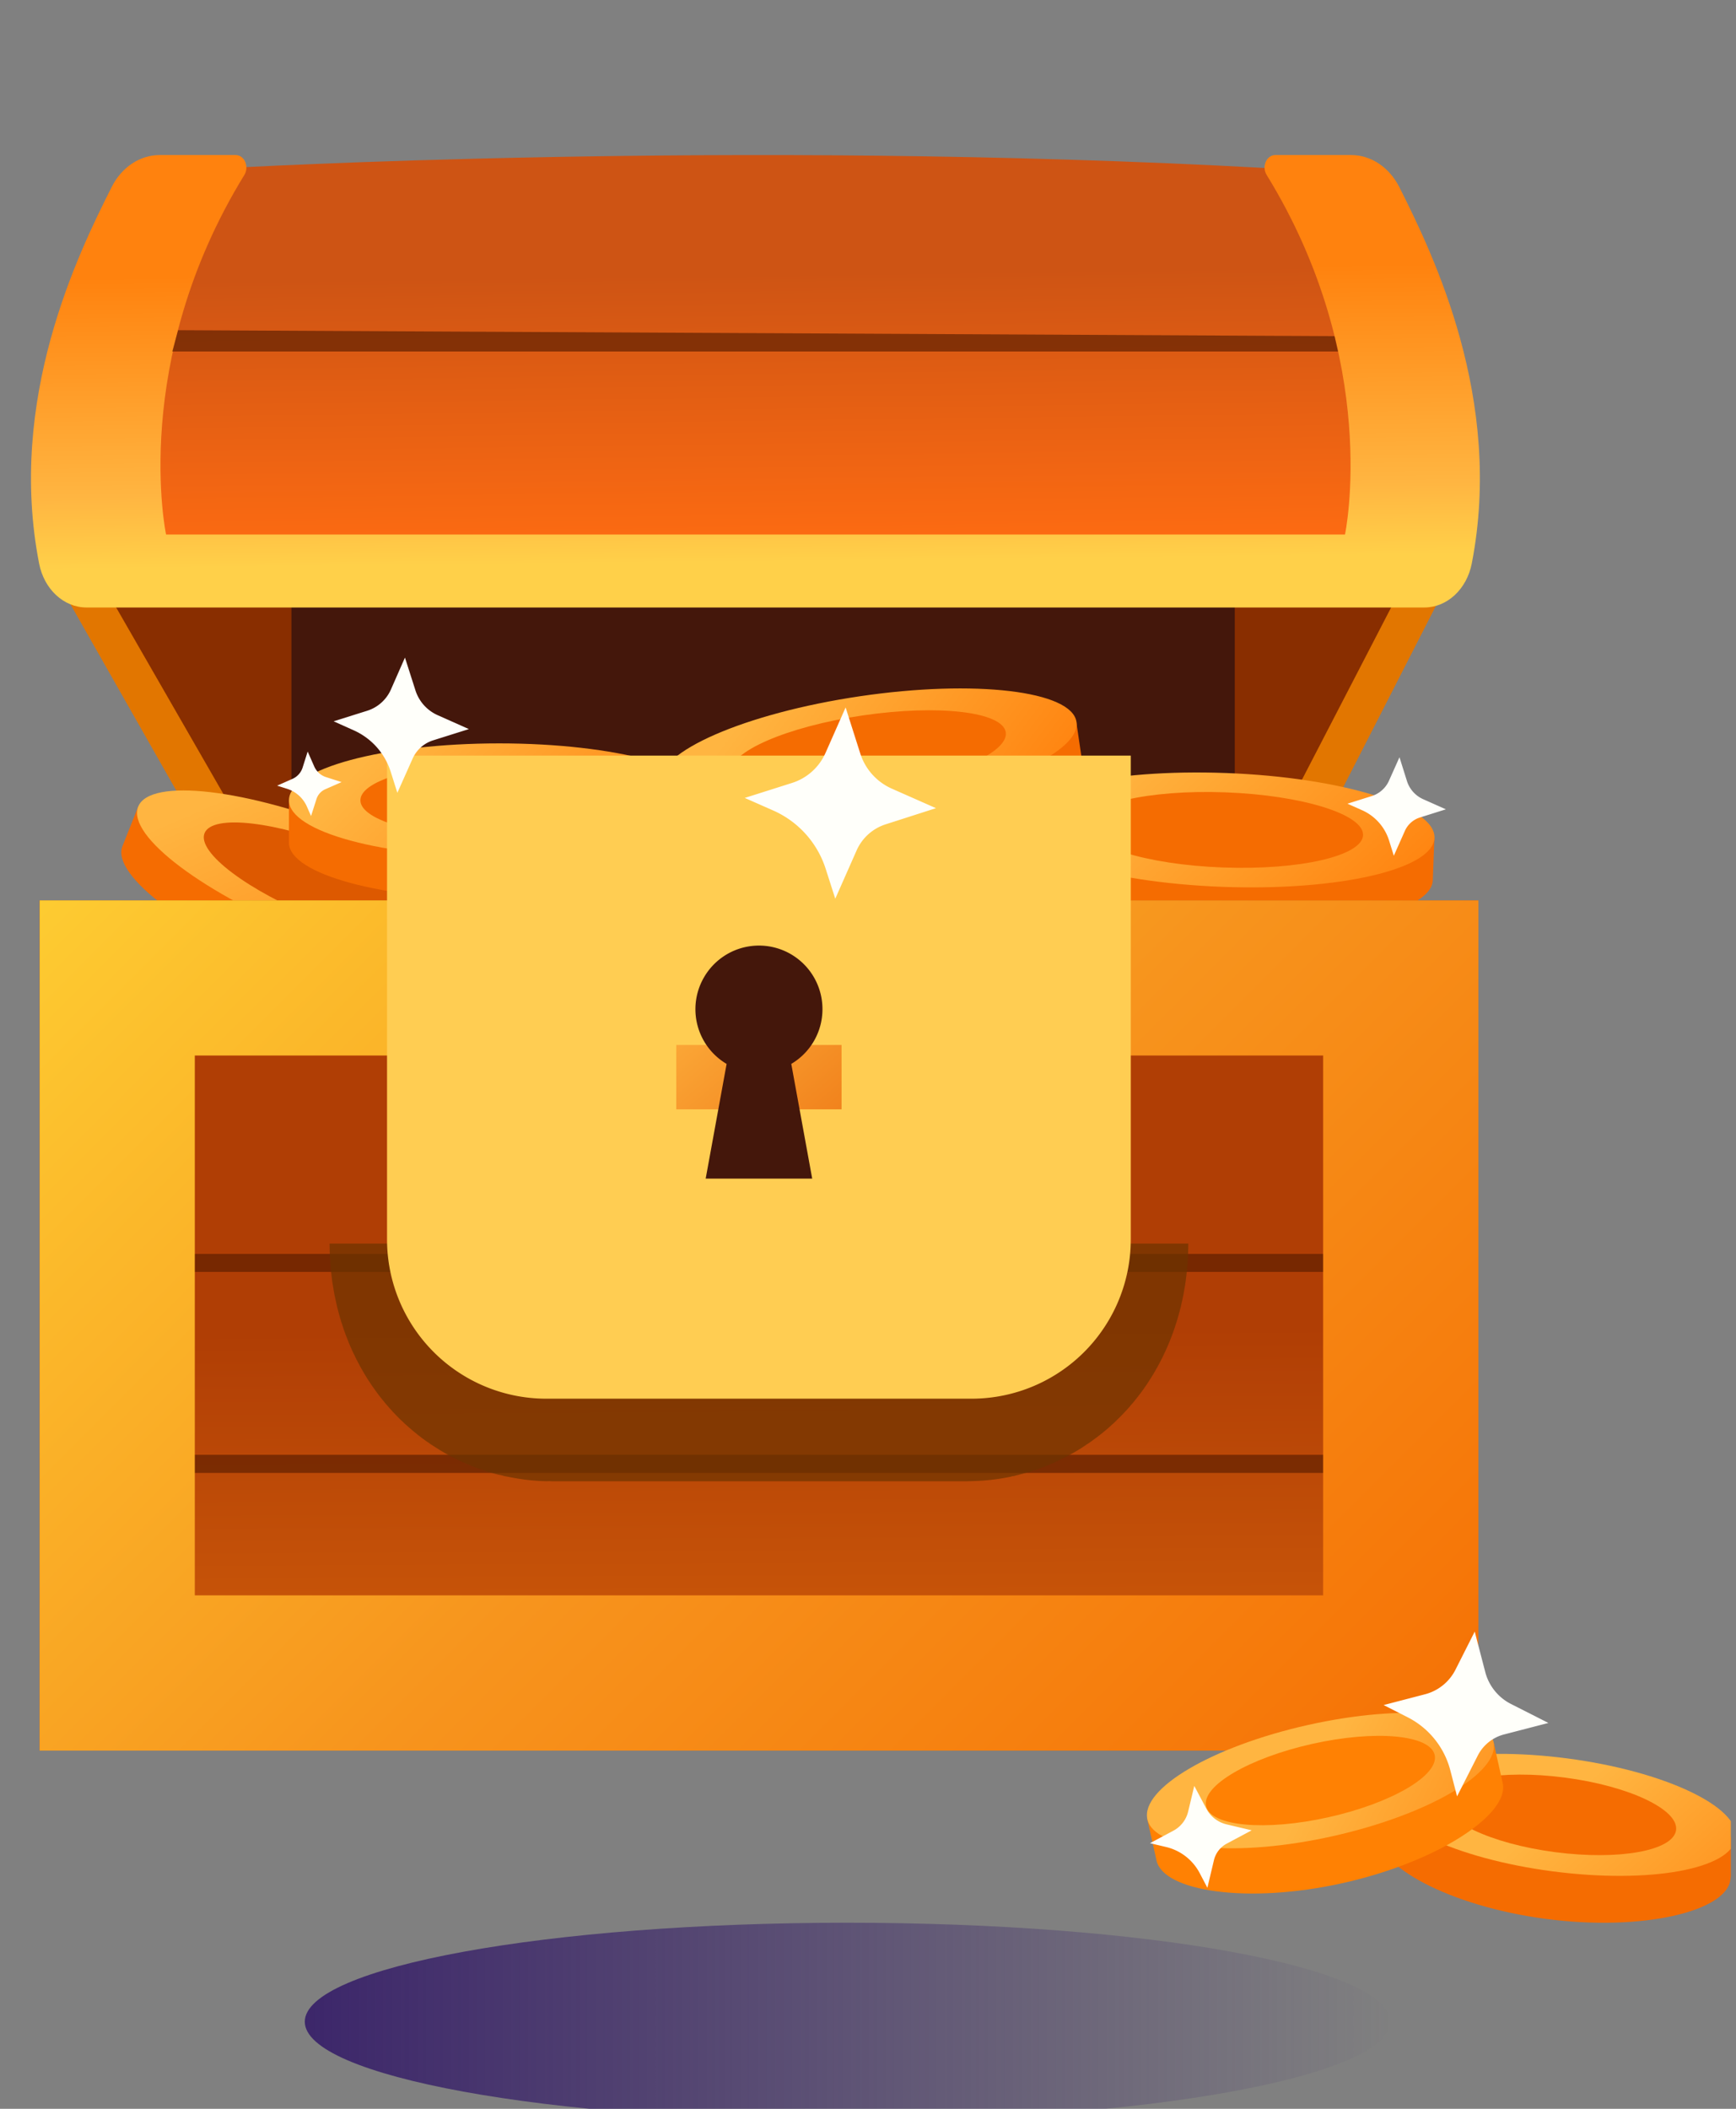
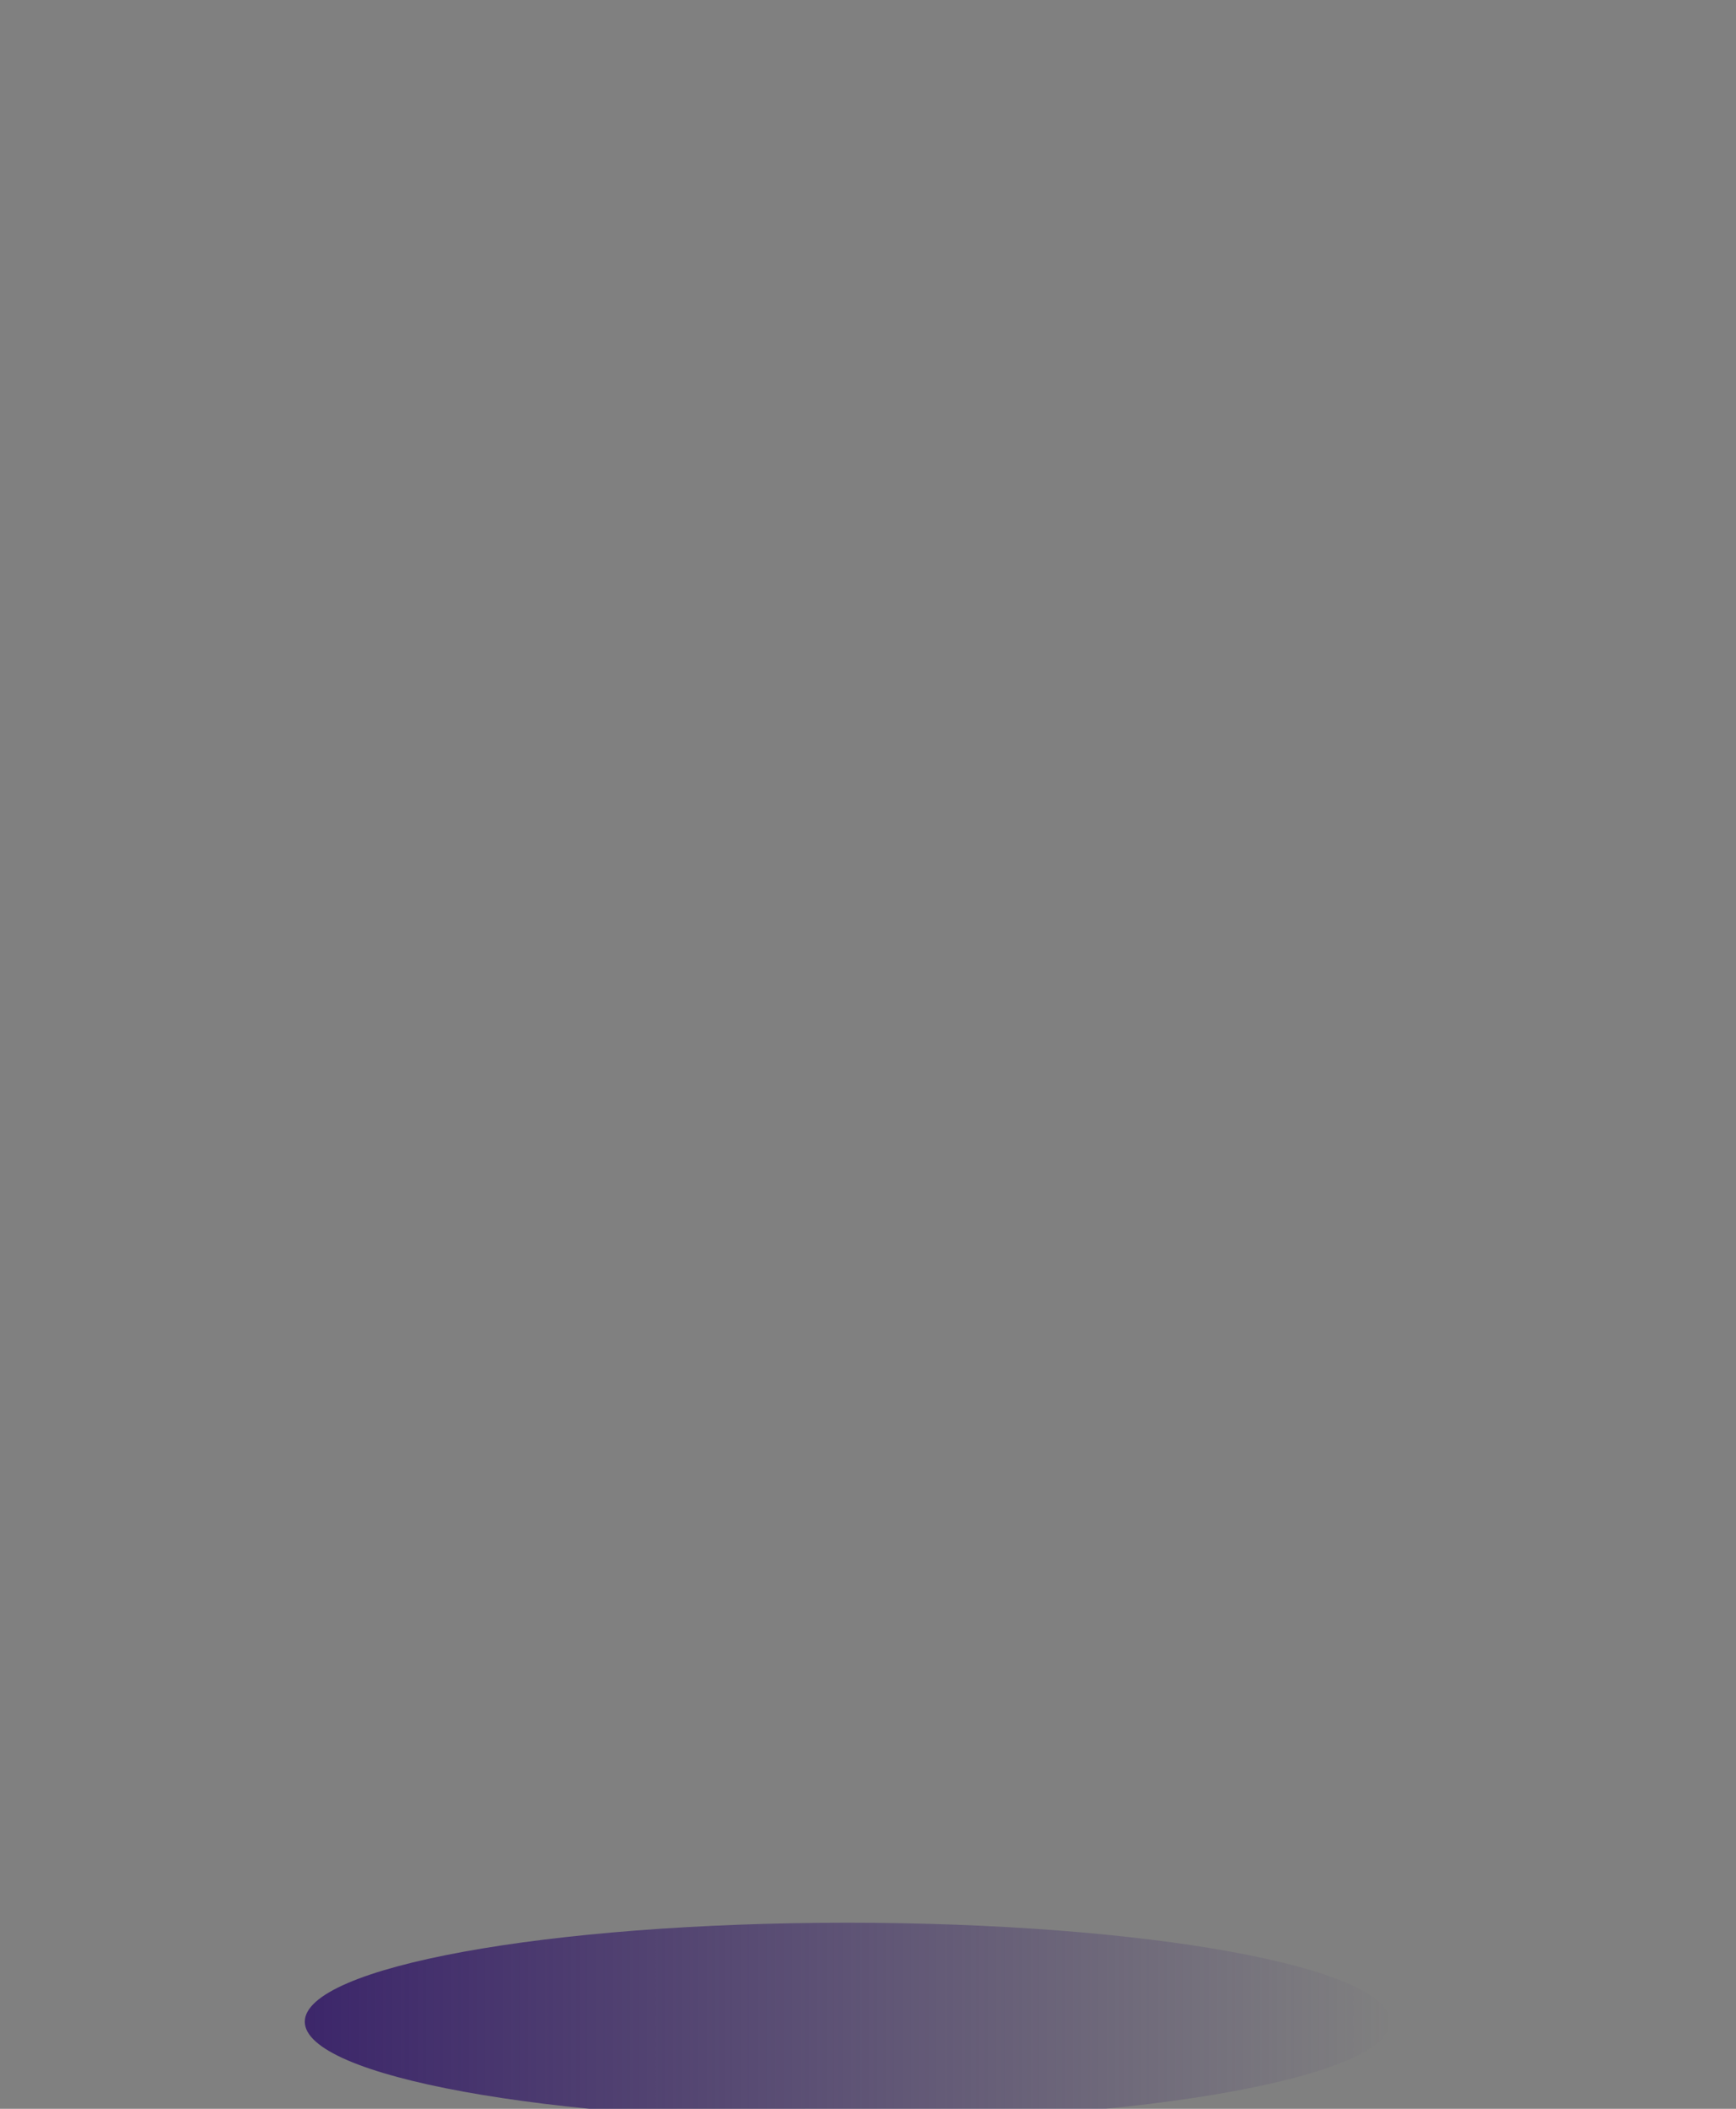
<svg xmlns="http://www.w3.org/2000/svg" width="56" height="68" fill="none">
  <rect width="100%" height="100%" fill="#808080" stroke="none" />
  <g clip-path="url(#a)">
    <path fill="url(#b)" d="M27.333 68.383c9.666 0 17.502-1.429 17.502-3.191 0-1.763-7.836-3.192-17.502-3.192-9.665 0-17.501 1.429-17.501 3.192 0 1.762 7.835 3.191 17.501 3.191Z" />
    <g clip-path="url(#c)">
      <path fill="#892E00" d="M2.36 18.361 9.4 30.634h30.431l6.217-12.646-43.688.373Z" />
      <path fill="#44170B" d="M39.831 12.246H9.401v18.388h30.43V12.246Z" />
      <path fill="#E27600" d="M9.017 31.353 2.059 19.109h1.412l7.043 12.244H9.017ZM40.278 31.353l6.486-12.686h-1.412l-6.57 12.686h1.496Z" />
      <path fill="#894919" d="M39.83 29.916H9.018v1.437H39.83v-1.437Z" />
      <path fill="url(#d)" d="M7.371 5.419s16.312-.942 33.47 0l2.27.565 1.3 12.484-41.725-.377L4.615 6.548l2.756-1.13Z" />
      <path fill="url(#e)" d="M45.136 6.026C44.808 5.388 44.222 5 43.587 5h-2.45c-.278 0-.446.37-.278.639 3.713 6.035 2.528 11.597 2.528 11.597H5.357S4.17 11.674 7.884 5.639C8.047 5.369 7.882 5 7.602 5H5.15c-.635 0-1.222.388-1.545 1.026C2.502 8.212.23 12.88 1.262 18.173c.162.832.799 1.416 1.527 1.416h43.16c.727 0 1.365-.586 1.527-1.416 1.032-5.294-1.24-9.961-2.34-12.147Z" />
      <path fill="#602000" d="M43.162 11.334H5.558l.187-.687 37.305.192.112.495Z" opacity=".7" />
      <path fill="#F56C01" d="M16.553 30.839c-.72-.993-2.78-2.312-5.381-3.347-2.601-1.035-5.002-1.5-6.208-1.277l-.507-.203-.507 1.274c-.377.938 2.14 2.827 5.62 4.215s6.607 1.751 6.983.809l.507-1.269-.507-.202Z" />
      <path fill="url(#f)" d="M17.06 31.041c-.375.942-3.502.58-6.983-.809-3.48-1.389-5.997-3.277-5.62-4.22.376-.942 3.502-.576 6.982.811 3.48 1.388 5.998 3.277 5.621 4.218Z" />
      <path fill="#DD5900" d="M14.919 30.187c-.248.622-2.313.383-4.61-.534-2.298-.916-3.96-2.165-3.711-2.786.249-.622 2.313-.383 4.61.534 2.296.918 3.96 2.164 3.711 2.786Z" />
      <path fill="#F56C01" d="M22.345 25.806c-1.036-.654-3.439-1.114-6.239-1.114s-5.206.46-6.239 1.114h-.546v1.367c0 1.017 3.038 1.836 6.785 1.836 3.748 0 6.786-.823 6.786-1.836v-1.367h-.547Z" />
      <path fill="url(#g)" d="M22.892 25.806c0 1.017-3.038 1.837-6.786 1.837-3.747 0-6.785-.82-6.785-1.837s3.038-1.835 6.785-1.835c3.748 0 6.786.818 6.786 1.835Z" />
-       <path fill="#F56C01" d="M20.587 25.806c0 .67-2.007 1.213-4.48 1.213-2.475 0-4.481-.543-4.481-1.213s2.006-1.212 4.48-1.212c2.474 0 4.48.543 4.48 1.212ZM36.858 27.079c-1.036-.655-3.439-1.11-6.239-1.11s-5.203.462-6.24 1.11h-.546v1.366c0 1.018 3.038 1.836 6.786 1.836 3.749 0 6.785-.822 6.785-1.835v-1.367h-.546Z" />
      <path fill="url(#h)" d="M30.62 28.915c3.747 0 6.784-.822 6.784-1.836 0-1.015-3.037-1.837-6.785-1.837-3.747 0-6.785.822-6.785 1.837 0 1.014 3.038 1.836 6.785 1.836Z" />
      <path fill="#DB5800" d="M30.62 28.291c2.474 0 4.48-.543 4.48-1.212 0-.67-2.006-1.213-4.48-1.213-2.475 0-4.48.543-4.48 1.213s2.005 1.212 4.48 1.212Z" />
      <path fill="#F56C01" d="M45.727 26.996c-1.01-.693-3.394-1.242-6.192-1.348-2.799-.105-5.217.263-6.278.878l-.546-.02-.05 1.365c-.04 1.013 2.966 1.949 6.71 2.09 3.745.142 6.813-.566 6.848-1.578l.052-1.366-.544-.02Z" />
      <path fill="url(#i)" d="M46.273 27.017c-.039 1.017-3.105 1.72-6.847 1.58-3.742-.141-6.75-1.078-6.712-2.092.038-1.013 3.105-1.72 6.847-1.578 3.742.141 6.75 1.076 6.712 2.09Z" />
      <path fill="#F56C01" d="M43.97 26.93c-.026.67-2.051 1.135-4.523 1.043-2.473-.092-4.457-.712-4.432-1.38.025-.67 2.05-1.136 4.523-1.043 2.473.094 4.456.711 4.431 1.38ZM34.184 23.358c-1.121-.497-3.565-.6-6.335-.193-2.77.408-5.08 1.213-6.014 2.013l-.54.08.198 1.352c.15 1.002 3.274 1.373 6.982.826 3.707-.548 6.592-1.803 6.444-2.806l-.199-1.352-.535.08Z" />
      <path fill="url(#j)" d="M34.725 23.278c.148 1.003-2.738 2.26-6.446 2.807-3.707.547-6.832.176-6.98-.827-.148-1.003 2.74-2.26 6.442-2.807 3.7-.546 6.836-.176 6.984.827Z" />
      <path fill="#F56C01" d="M32.444 23.615c.097.662-1.808 1.491-4.256 1.85-2.449.357-4.512.116-4.61-.546-.096-.663 1.808-1.492 4.257-1.85 2.45-.358 4.511-.117 4.61.546ZM27.82 28.16c-1.037-.655-3.44-1.114-6.24-1.114-2.8 0-5.203.463-6.239 1.115h-.546v1.365c0 1.018 3.038 1.837 6.785 1.837 3.748 0 6.786-.822 6.786-1.837v-1.365h-.546Z" />
      <path fill="url(#k)" d="M28.366 28.16c0 1.018-3.038 1.836-6.786 1.836-3.747 0-6.785-.822-6.785-1.835 0-1.014 3.038-1.837 6.785-1.837 3.748 0 6.786.822 6.786 1.837Z" />
      <path fill="#F56C01" d="M26.06 28.16c0 .67-2.006 1.212-4.48 1.212-2.474 0-4.48-.542-4.48-1.211 0-.67 2.006-1.213 4.48-1.213 2.474 0 4.48.543 4.48 1.213Z" />
      <path fill="url(#l)" d="M47.689 29.033H1.274V56.45h46.415V29.033Z" />
-       <path fill="#602000" d="M47.629 46.912H1.81v.583h45.818v-.583ZM47.224 40.433H1.405v.582h45.819v-.582Z" opacity=".7" />
-       <path stroke="#6D3400" stroke-miterlimit="10" stroke-width="13.45" d="M31.608 40.1c0 .52-.192.941-.429.941H17.784c-.236 0-.428-.422-.428-.941" opacity=".7" style="mix-blend-mode:multiply" />
      <path fill="url(#m)" d="M42.68 29.033H1.279V56.45H47.69V29.033h-5.01Zm0 22.411H6.284V34.036h36.398v17.408Z" />
      <path fill="url(#n)" d="M17.15 29.03h14.662v10.936a.472.472 0 0 1-.472.471H17.622a.472.472 0 0 1-.472-.471V29.03Z" />
      <path stroke="#FFCD52" stroke-miterlimit="10" stroke-width="9.33" d="M17.15 29.03h14.662v10.936a.472.472 0 0 1-.472.471H17.622a.472.472 0 0 1-.472-.471V29.03Z" />
      <path fill="#44170B" d="M26.531 32.545a2.048 2.048 0 0 0-3.817-1.038 2.049 2.049 0 0 0 .725 2.8l-.675 3.698H26.2l-.675-3.699a2.046 2.046 0 0 0 1.006-1.761Z" />
      <path fill="#FFFFFA" d="m13.063 21.204.336 1.05a1.314 1.314 0 0 0 .72.808l1.006.448-1.15.362a1.079 1.079 0 0 0-.666.593l-.491 1.1-.214-.677a2.185 2.185 0 0 0-1.195-1.339l-.647-.29 1.08-.339a1.247 1.247 0 0 0 .767-.683l.454-1.033ZM27.278 22.812l.471 1.48a1.858 1.858 0 0 0 1.018 1.138l1.425.63-1.619.52a1.538 1.538 0 0 0-.939.84l-.69 1.56-.306-.954a3.085 3.085 0 0 0-1.694-1.89l-.92-.406 1.527-.484a1.766 1.766 0 0 0 1.08-.971l.647-1.463ZM45.145 24.42l.24.764a.956.956 0 0 0 .524.587l.732.326-.838.264a.79.79 0 0 0-.484.431l-.357.802-.154-.493a1.587 1.587 0 0 0-.87-.975l-.472-.21.786-.247a.909.909 0 0 0 .555-.497l.337-.753ZM9.925 24.234l.211.48a.625.625 0 0 0 .383.345l.5.16-.526.231a.516.516 0 0 0-.284.316l-.175.547-.137-.31a1.04 1.04 0 0 0-.635-.567l-.322-.102.493-.218a.594.594 0 0 0 .328-.363l.164-.519Z" />
      <path fill="#F56C01" d="M55.538 59.206c-.78-.763-2.73-1.48-5.07-1.788-2.34-.309-4.407-.116-5.361.42l-.457-.06-.178 1.355c-.132 1.005 2.266 2.332 5.399 2.744 3.133.411 5.813-.25 5.946-1.256l.177-1.355-.456-.06Z" />
      <path fill="url(#o)" d="M55.994 59.267c-.132 1.005-2.775 1.486-5.91 1.076-3.135-.41-5.566-1.56-5.434-2.564.13-1.006 2.775-1.488 5.911-1.077 3.136.412 5.566 1.562 5.433 2.565Z" />
      <path fill="#F56C01" d="M54.067 59.013c-.087.664-1.834.982-3.903.711-2.069-.27-3.674-1.029-3.587-1.693.087-.664 1.835-.982 3.903-.711 2.068.27 3.674 1.03 3.587 1.693Z" />
      <path fill="#FF8103" d="M47.727 56.268c-.996-.449-3.073-.455-5.377.06s-4.18 1.404-4.89 2.234l-.45.1.298 1.334c.222.99 2.93 1.413 6.015.724 3.084-.689 5.375-2.23 5.152-3.219l-.297-1.333-.451.1Z" />
      <path fill="url(#p)" d="M48.178 56.168c.22.99-2.099 2.35-5.182 3.04s-5.763.444-5.984-.545c-.221-.99 2.099-2.351 5.182-3.04 3.083-.689 5.762-.446 5.984.545Z" />
      <path fill="#FF8103" d="M46.28 56.591c.147.654-1.387 1.552-3.423 2.007-2.035.455-3.805.294-3.95-.359-.147-.653 1.387-1.551 3.423-2.006 2.035-.455 3.805-.295 3.95.358Z" />
      <path fill="#FFFFFA" d="m47.572 52.612.34 1.306a1.61 1.61 0 0 0 .833 1.03l1.203.61-1.428.37a1.326 1.326 0 0 0-.85.682l-.668 1.315-.218-.84a2.67 2.67 0 0 0-1.376-1.71l-.775-.394 1.336-.348a1.532 1.532 0 0 0 .979-.787l.624-1.234ZM38.525 57.588l.393.74a.997.997 0 0 0 .648.5l.811.192-.806.43a.822.822 0 0 0-.412.535l-.211.888-.253-.482a1.656 1.656 0 0 0-1.076-.832l-.523-.124.755-.403a.948.948 0 0 0 .476-.616l.198-.828Z" />
    </g>
  </g>
  <defs>
    <linearGradient id="b" x1="9.832" x2="44.835" y1="65.192" y2="65.192" gradientUnits="userSpaceOnUse">
      <stop stop-color="#3C266A" />
      <stop offset="1" stop-color="#3C266A" stop-opacity="0" />
    </linearGradient>
    <linearGradient id="d" x1="23.544" x2="23.426" y1="17.943" y2="8.842" gradientUnits="userSpaceOnUse">
      <stop stop-color="#FF6C12" />
      <stop offset="1" stop-color="#CE5414" />
    </linearGradient>
    <linearGradient id="e" x1="24.416" x2="24.187" y1="19.822" y2="-1.511" gradientUnits="userSpaceOnUse">
      <stop offset=".08" stop-color="#FFD049" />
      <stop offset=".19" stop-color="#FFB541" />
      <stop offset=".52" stop-color="#FF820E" />
      <stop offset=".93" stop-color="#FF820E" />
    </linearGradient>
    <linearGradient id="f" x1="9.192" x2="13.006" y1="24.881" y2="33.772" gradientUnits="userSpaceOnUse">
      <stop stop-color="#FFB541" />
      <stop offset="1" stop-color="#FF820E" />
    </linearGradient>
    <linearGradient id="g" x1="13.302" x2="20.143" y1="23.003" y2="29.849" gradientUnits="userSpaceOnUse">
      <stop stop-color="#FFB541" />
      <stop offset="1" stop-color="#FF820E" />
    </linearGradient>
    <linearGradient id="h" x1="27.814" x2="34.655" y1="24.276" y2="31.121" gradientUnits="userSpaceOnUse">
      <stop stop-color="#FFB541" />
      <stop offset="1" stop-color="#FF820E" />
    </linearGradient>
    <linearGradient id="i" x1="36.795" x2="43.374" y1="23.854" y2="30.952" gradientUnits="userSpaceOnUse">
      <stop stop-color="#FFB541" />
      <stop offset="1" stop-color="#FF820E" />
    </linearGradient>
    <linearGradient id="j" x1="24.828" x2="32.597" y1="21.901" y2="27.674" gradientUnits="userSpaceOnUse">
      <stop stop-color="#FFB541" />
      <stop offset="1" stop-color="#FF820E" />
    </linearGradient>
    <linearGradient id="k" x1="17.976" x2="24.817" y1="24.559" y2="31.403" gradientUnits="userSpaceOnUse">
      <stop stop-color="#FFDA9E" />
      <stop offset=".34" stop-color="#FFB541" />
      <stop offset="1" stop-color="#FF820E" />
    </linearGradient>
    <linearGradient id="l" x1="24.656" x2="24.404" y1="74.884" y2="28.498" gradientUnits="userSpaceOnUse">
      <stop offset=".05" stop-color="#FD8711" />
      <stop offset=".69" stop-color="#B03E05" />
    </linearGradient>
    <linearGradient id="m" x1="-2.132" x2="45.096" y1="16.143" y2="63.4" gradientUnits="userSpaceOnUse">
      <stop offset=".08" stop-color="#FFD836" />
      <stop offset=".58" stop-color="#F7941D" />
      <stop offset="1" stop-color="#F56C01" />
    </linearGradient>
    <linearGradient id="n" x1="32.093" x2="17.59" y1="43.41" y2="26.576" gradientUnits="userSpaceOnUse">
      <stop offset=".19" stop-color="#E86104" />
      <stop offset=".73" stop-color="#FFB541" />
    </linearGradient>
    <linearGradient id="o" x1="50.393" x2="56.33" y1="58.158" y2="64.705" gradientUnits="userSpaceOnUse">
      <stop stop-color="#FFB541" />
      <stop offset="1" stop-color="#FF820E" />
    </linearGradient>
    <linearGradient id="p" x1="42.267" x2="50.117" y1="57.659" y2="61.721" gradientUnits="userSpaceOnUse">
      <stop stop-color="#FFB541" />
      <stop offset="1" stop-color="#FF820E" />
    </linearGradient>
    <clipPath id="a">
      <path fill="#fff" d="M.833 0h55v68h-55z" />
    </clipPath>
    <clipPath id="c">
-       <path fill="#fff" d="M1 5h55v57H1z" />
-     </clipPath>
+       </clipPath>
  </defs>
</svg>